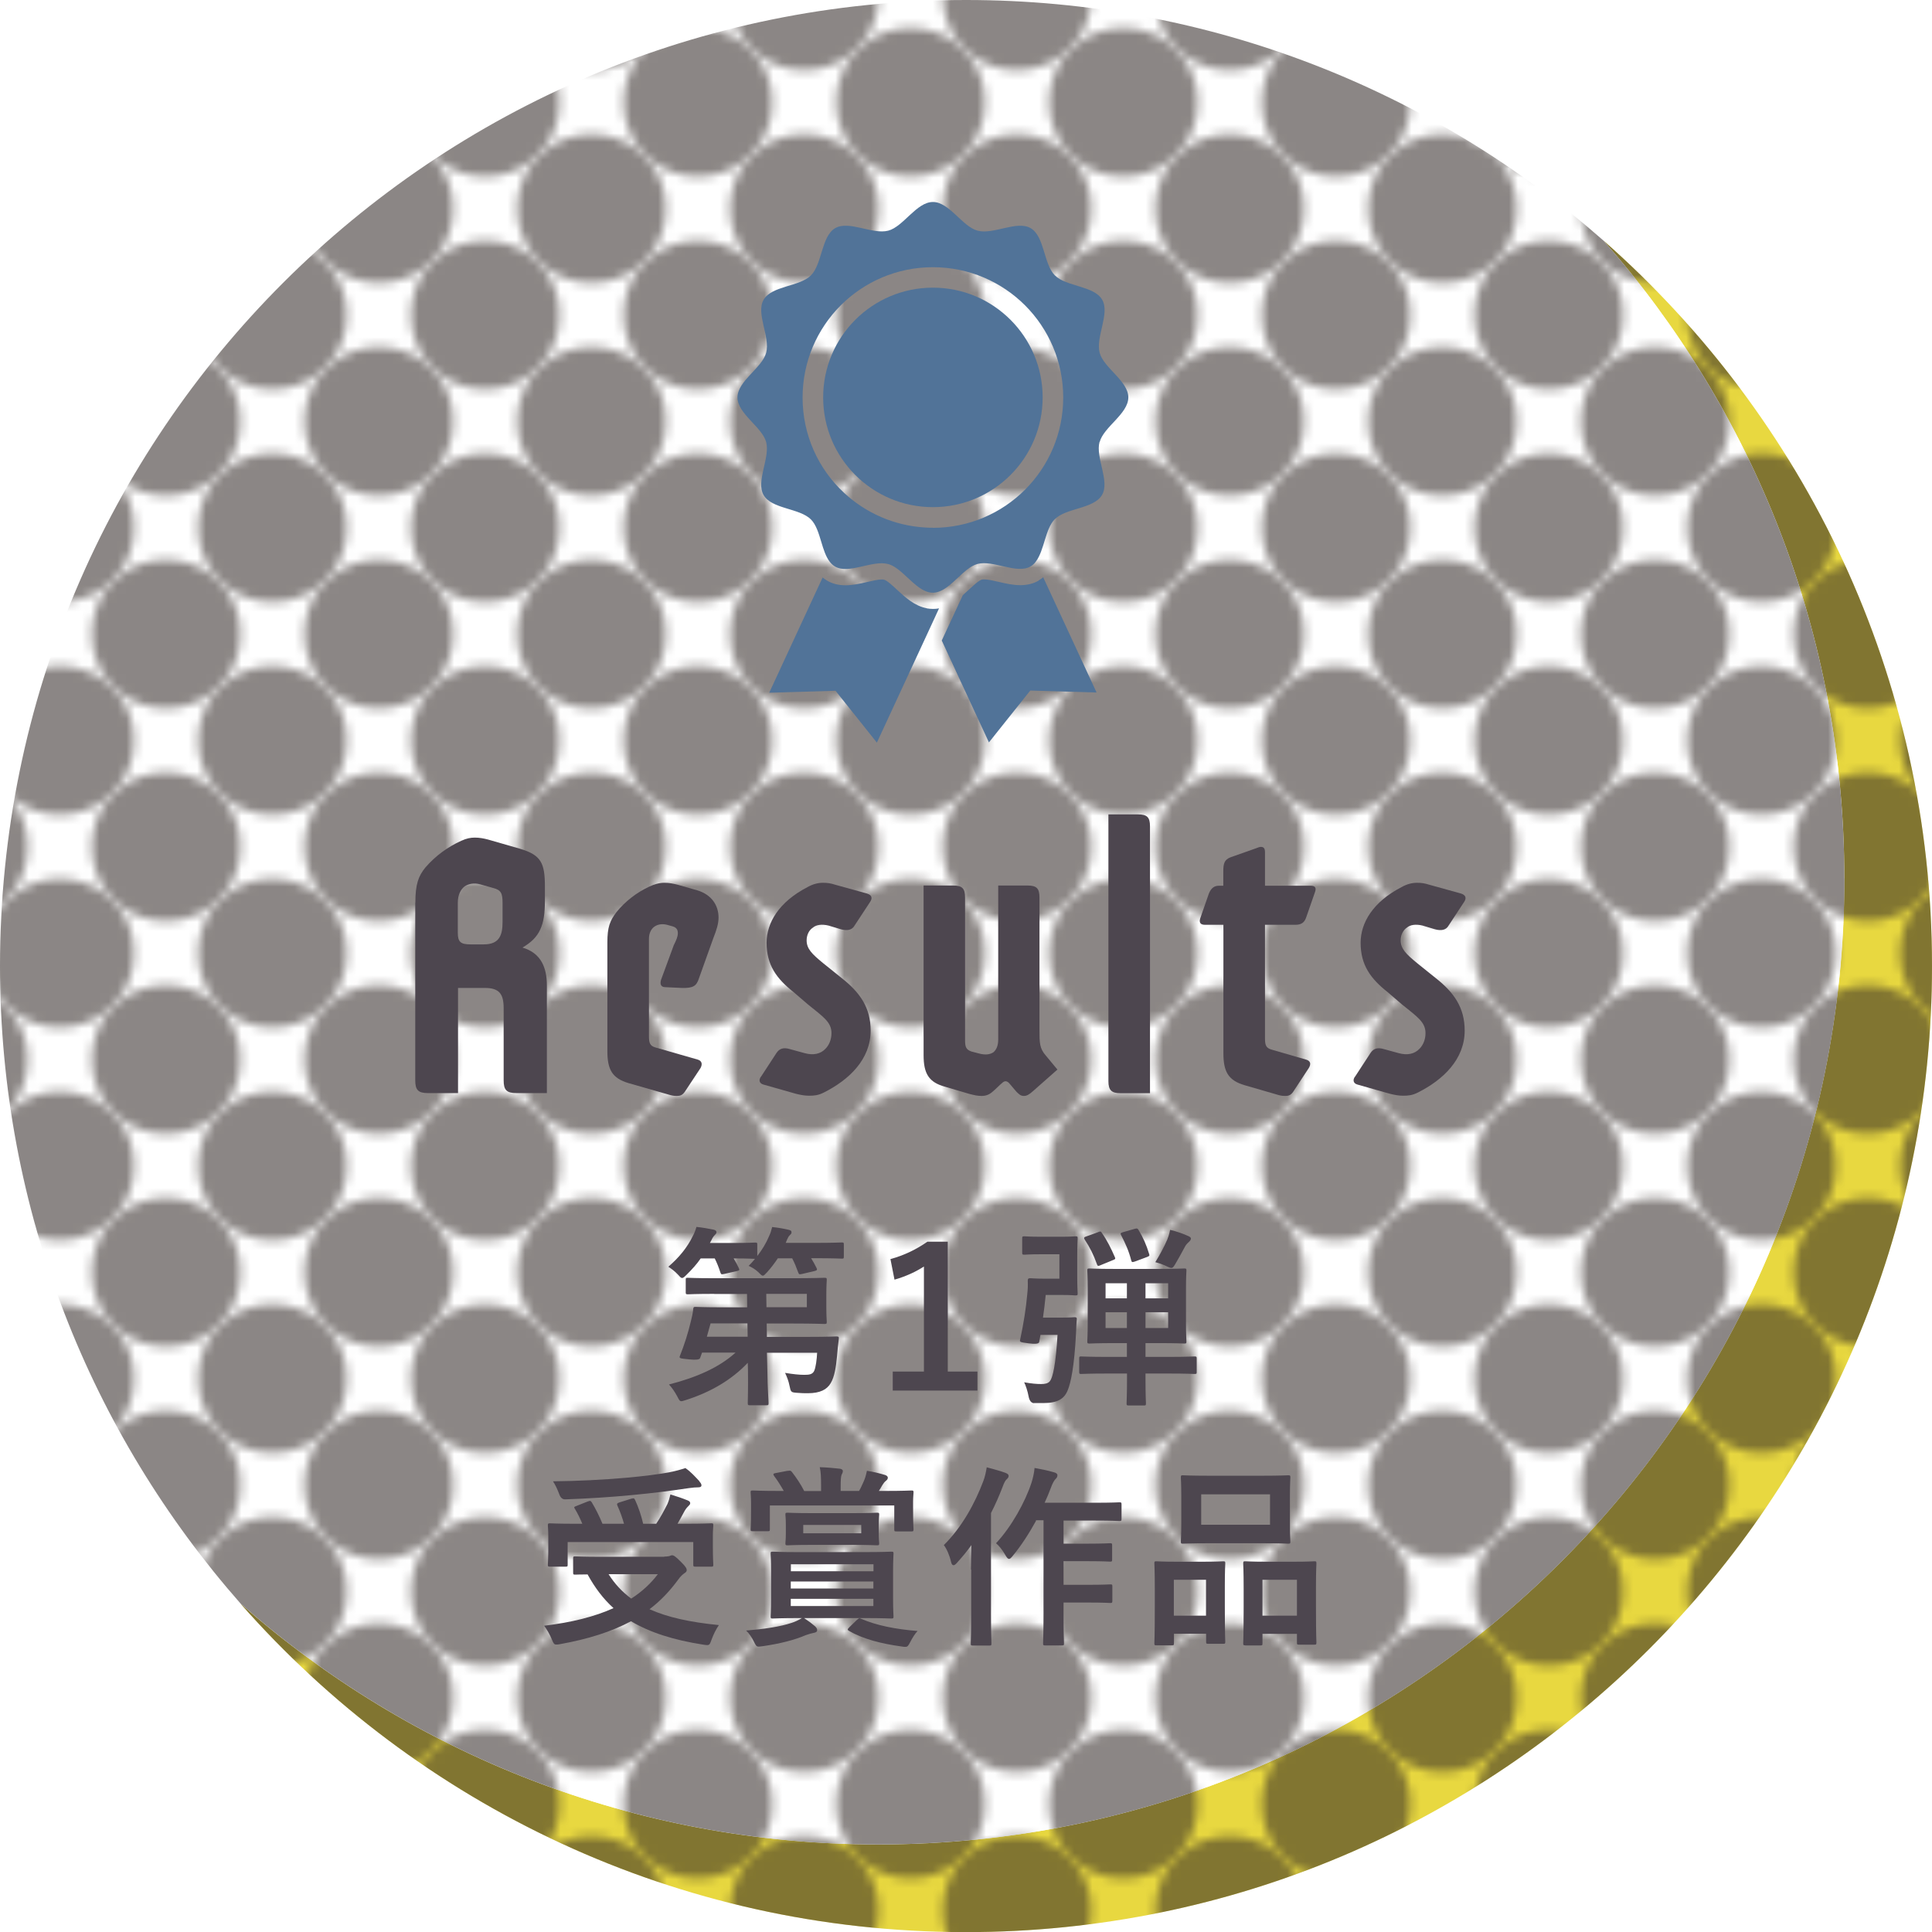
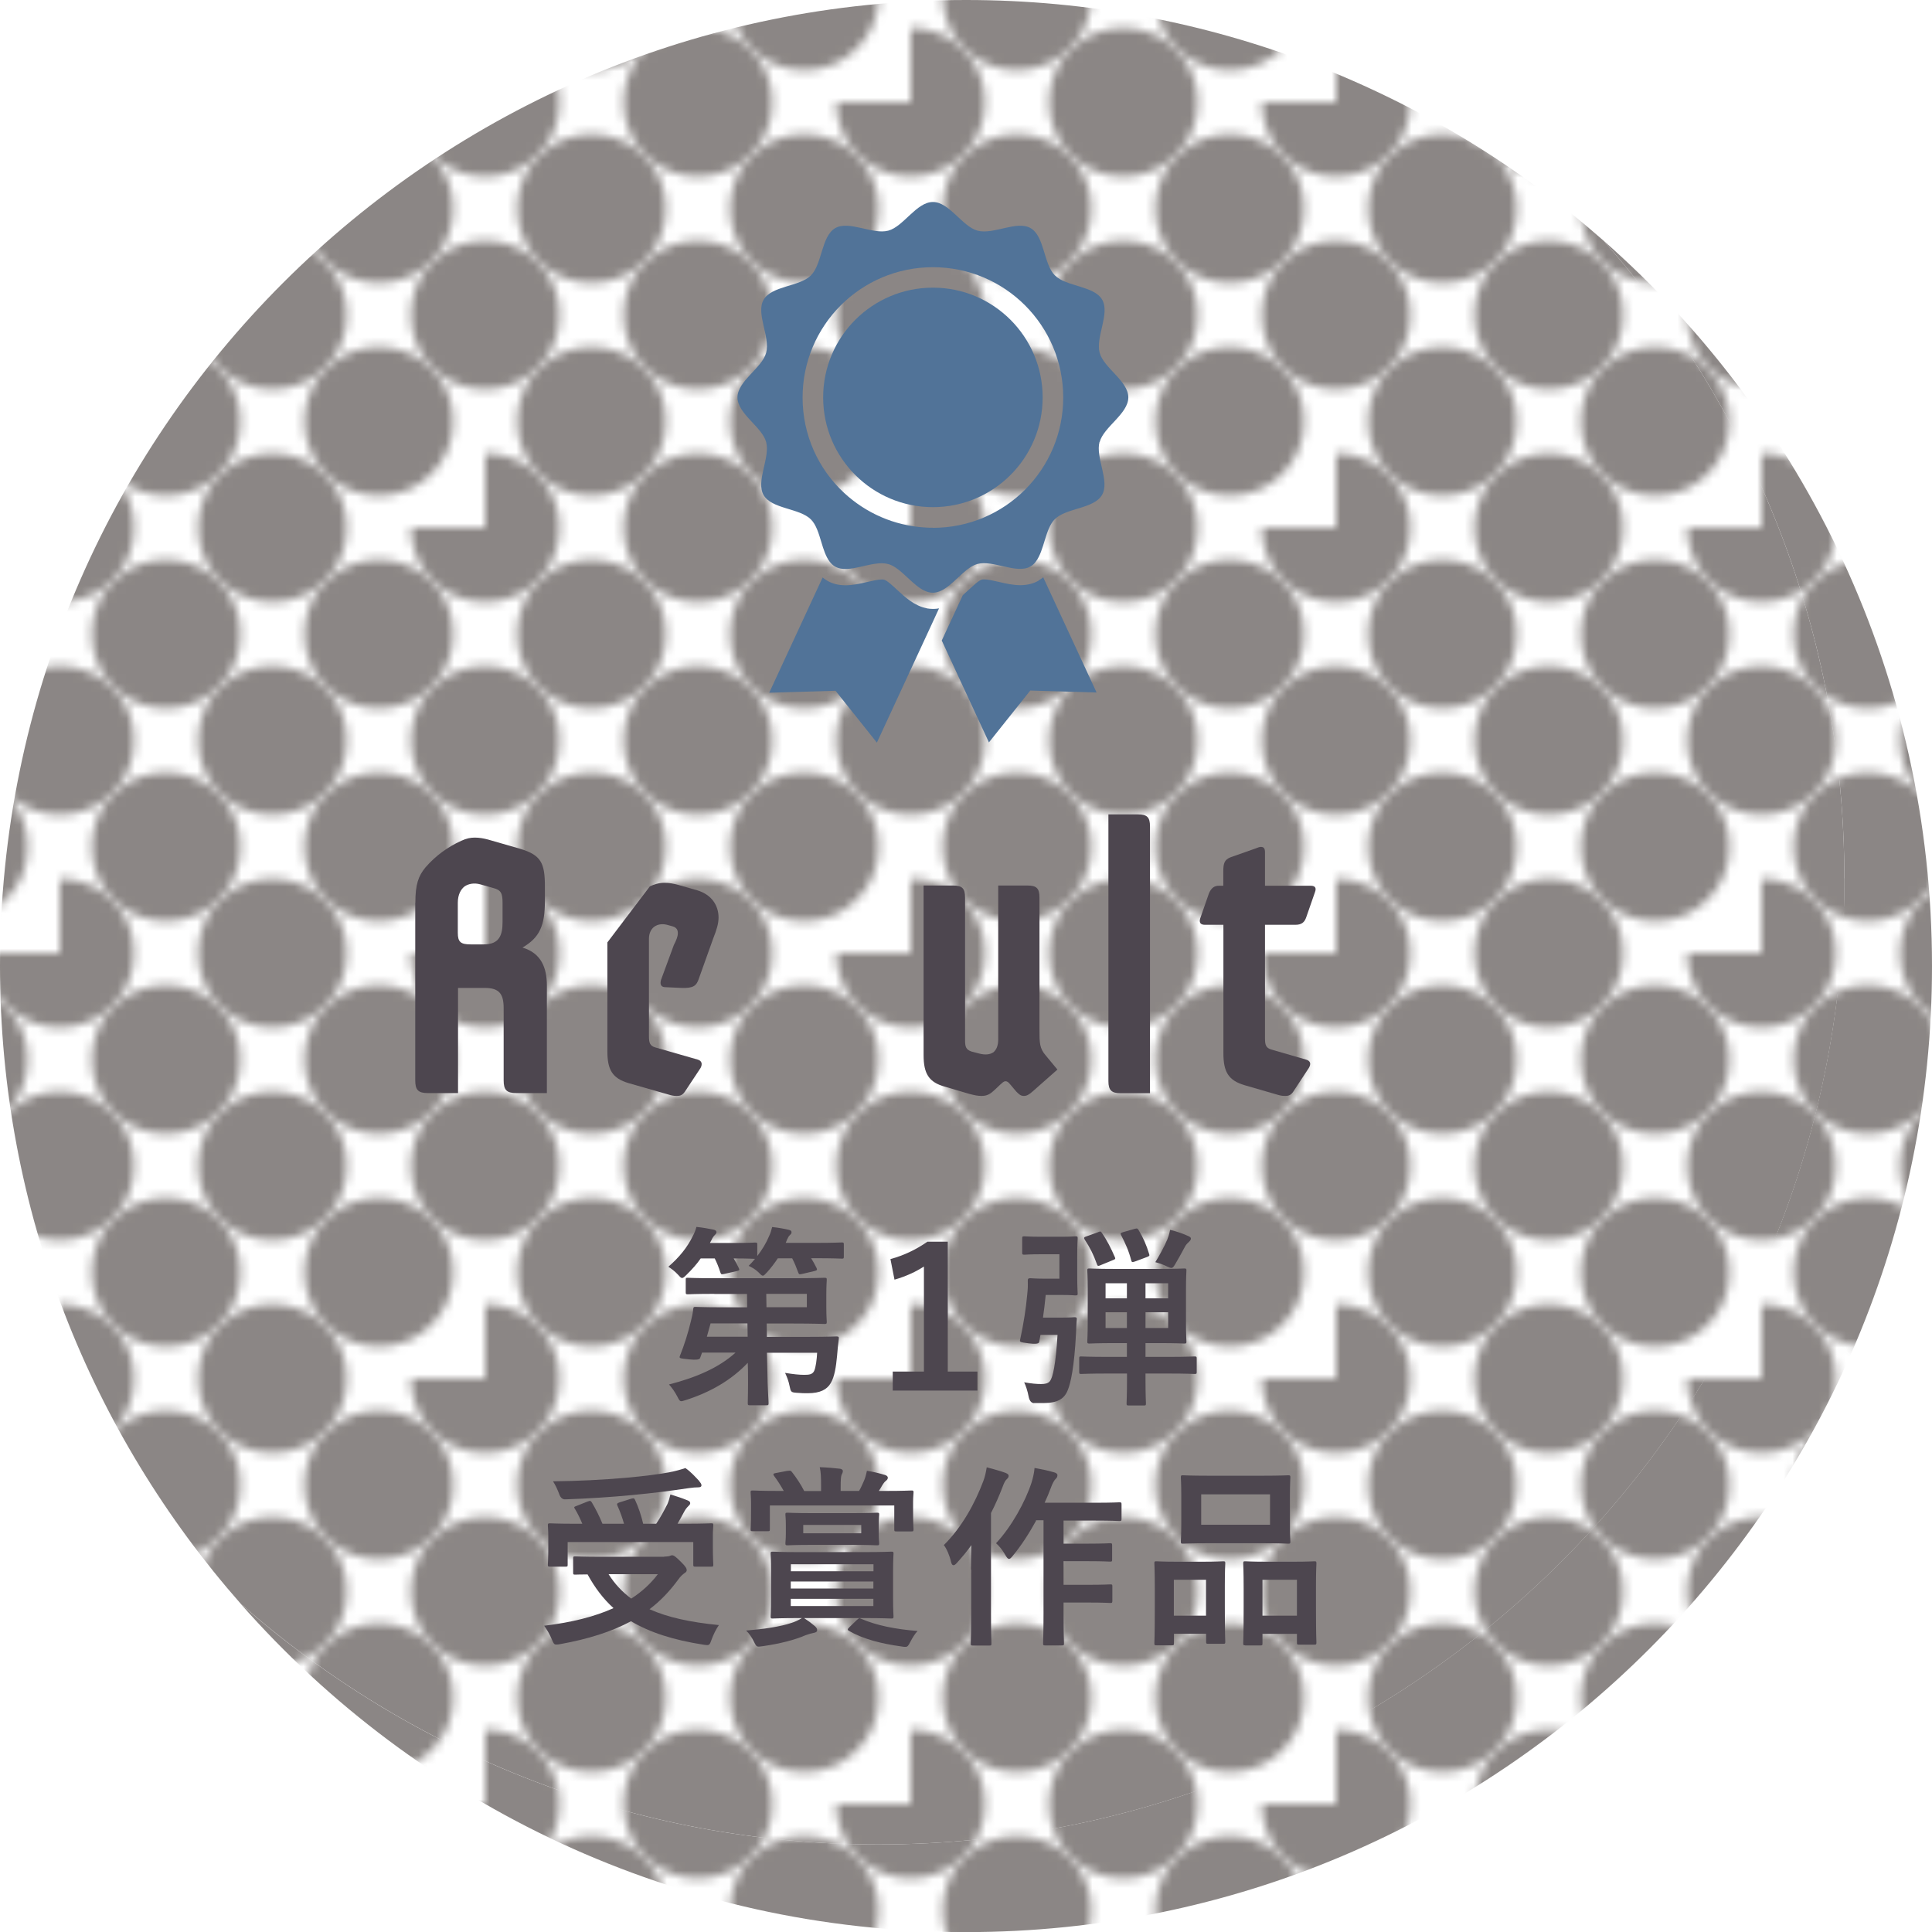
<svg xmlns="http://www.w3.org/2000/svg" viewBox="0 0 176.57 176.57">
  <defs>
    <style>
      .cls-1 {
        fill: none;
      }

      .cls-2 {
        fill: #517398;
      }

      .cls-3 {
        fill: #e8d840;
        mix-blend-mode: multiply;
      }

      .cls-4 {
        mix-blend-mode: color-dodge;
        opacity: .56;
      }

      .cls-5 {
        isolation: isolate;
      }

      .cls-6 {
        fill: #fff;
      }

      .cls-7 {
        fill: url(#_6_dpi_70_);
      }

      .cls-8 {
        fill: #312825;
      }

      .cls-9 {
        fill: #4d464f;
      }
    </style>
    <pattern id="_6_dpi_70_" data-name="6 dpi 70%" x="0" y="0" width="48" height="48" patternTransform="translate(-4699.04 -1390.34) scale(.81)" patternUnits="userSpaceOnUse" viewBox="0 0 48 48">
      <g>
        <rect class="cls-1" y="0" width="48" height="48" />
        <g>
          <circle class="cls-8" cx="24" cy="48" r="8.4" />
-           <circle class="cls-8" cx="48" cy="48" r="8.4" />
          <circle class="cls-8" cx="24" cy="24" r="8.4" />
          <circle class="cls-8" cx="48" cy="24" r="8.4" />
          <circle class="cls-8" cx="36" cy="36" r="8.4" />
          <circle class="cls-8" cx="12" cy="36" r="8.4" />
          <circle class="cls-8" cx="36" cy="12" r="8.4" />
          <circle class="cls-8" cx="12" cy="12" r="8.4" />
        </g>
        <g>
          <circle class="cls-8" cy="48" r="8.4" />
          <circle class="cls-8" cy="24" r="8.4" />
        </g>
        <g>
          <circle class="cls-8" cx="24" r="8.4" />
          <circle class="cls-8" cx="48" r="8.4" />
        </g>
        <circle class="cls-8" r="8.4" />
      </g>
    </pattern>
  </defs>
  <g class="cls-5">
    <g id="_レイヤー_2" data-name="レイヤー 2">
      <g id="_説明" data-name="説明">
        <g>
          <g>
-             <path class="cls-3" d="M146.56,22c13.68,15.55,22,35.94,22,58.28,0,48.76-39.53,88.29-88.29,88.29-22.34,0-42.73-8.32-58.28-22,16.18,18.39,39.87,30.01,66.29,30.01,48.76,0,88.29-39.53,88.29-88.29,0-26.42-11.62-50.11-30.01-66.29Z" />
            <path class="cls-6" d="M168.56,80.28c0-22.34-8.32-42.73-22-58.28C131.01,8.32,110.63,0,88.29,0,39.53,0,0,39.53,0,88.29c0,22.34,8.32,42.73,22,58.28,15.55,13.68,35.94,22,58.28,22,48.76,0,88.29-39.53,88.29-88.29Z" />
          </g>
          <g class="cls-4">
            <path class="cls-7" d="M146.56,22c13.68,15.55,22,35.94,22,58.28,0,48.76-39.53,88.29-88.29,88.29-22.34,0-42.73-8.32-58.28-22,16.18,18.39,39.87,30.01,66.29,30.01,48.76,0,88.29-39.53,88.29-88.29,0-26.42-11.62-50.11-30.01-66.29Z" />
            <path class="cls-7" d="M168.56,80.28c0-22.34-8.32-42.73-22-58.28C131.01,8.32,110.63,0,88.29,0,39.53,0,0,39.53,0,88.29c0,22.34,8.32,42.73,22,58.28,15.55,13.68,35.94,22,58.28,22,48.76,0,88.29-39.53,88.29-88.29Z" />
          </g>
        </g>
        <g>
          <path class="cls-9" d="M37.96,82.51c0-1.72.29-2.45.91-3.22.95-1.1,2.08-1.9,3.29-2.45.48-.22.84-.29,1.24-.29s.8.07,1.21.18l2.92.84c1.94.58,2.27,1.32,2.27,3.47v1.28c0,2.27-.47,3.36-2.05,4.28,1.72.51,2.23,1.86,2.23,3.47v9.83h-2.78c-.91,0-1.17-.29-1.17-1.17v-6.58c0-1.28-.37-1.86-1.72-1.86h-2.45v9.61h-2.74c-.91,0-1.17-.29-1.17-1.17v-16.23ZM43,86.31h1.21c1.43,0,1.72-.84,1.72-2.05v-1.75c0-.88-.15-1.17-.84-1.35l-1.17-.33c-.62-.18-1.13-.04-1.46.18-.33.26-.62.73-.62,1.5v2.74c0,.84.26,1.06,1.17,1.06Z" />
-           <path class="cls-9" d="M59.39,81.01c.37-.18.84-.33,1.31-.33s.8.07,1.24.18l1.79.51c1.32.4,1.94,1.39,1.94,2.49,0,.55-.18,1.13-.47,1.86l-1.32,3.69c-.22.69-.51.91-1.57.88l-1.5-.07c-.4,0-.51-.26-.4-.66l1.17-3.18c.22-.44.37-.77.37-1.1,0-.29-.11-.51-.48-.62l-.4-.11c-.48-.15-.95-.11-1.32.18-.26.22-.44.58-.44,1.06v8.88c0,.62.07.91.59,1.06l3.84,1.1c.4.11.48.4.29.77l-1.43,2.16c-.22.33-.44.4-.73.4-.15,0-.29,0-.58-.07l-3.84-1.1c-1.5-.44-1.94-1.24-1.94-2.92v-9.94c0-1.39.22-1.97.84-2.78.77-.95,1.83-1.79,3.03-2.34Z" />
-           <path class="cls-9" d="M69.55,98.4l1.43-2.19c.26-.37.62-.51,1.21-.33l1.35.37c.8.22,1.46.07,1.9-.4.33-.33.55-.84.55-1.43,0-1.02-.77-1.5-2.16-2.63l-1.28-1.1c-1.57-1.24-2.49-2.48-2.49-4.53,0-1.83,1.13-3.73,3.73-5.08.51-.29.99-.4,1.42-.4.4,0,.7.04,1.13.18l2.89.8c.48.15.51.44.29.77l-1.42,2.16c-.22.4-.66.51-1.28.33l-1.1-.33c-.62-.15-1.13-.07-1.42.18-.4.26-.58.73-.58,1.17,0,.77.48,1.24,1.5,2.08l1.68,1.35c1.72,1.35,2.67,2.74,2.67,4.82,0,2.63-1.97,4.5-4.28,5.66-.51.26-.88.29-1.35.29-.4,0-.77-.07-1.21-.18l-2.96-.84c-.4-.11-.44-.44-.22-.73Z" />
+           <path class="cls-9" d="M59.39,81.01c.37-.18.84-.33,1.31-.33s.8.07,1.24.18l1.79.51c1.32.4,1.94,1.39,1.94,2.49,0,.55-.18,1.13-.47,1.86l-1.32,3.69c-.22.69-.51.91-1.57.88l-1.5-.07c-.4,0-.51-.26-.4-.66l1.17-3.18c.22-.44.37-.77.37-1.1,0-.29-.11-.51-.48-.62l-.4-.11c-.48-.15-.95-.11-1.32.18-.26.22-.44.58-.44,1.06v8.88c0,.62.07.91.59,1.06l3.84,1.1c.4.11.48.4.29.77l-1.43,2.16c-.22.33-.44.4-.73.4-.15,0-.29,0-.58-.07l-3.84-1.1c-1.5-.44-1.94-1.24-1.94-2.92v-9.94Z" />
          <path class="cls-9" d="M84.4,80.93h2.7c.84,0,1.1.26,1.1,1.1v13.01c0,.62.07.88.58,1.06l.69.18c.55.15.99.11,1.32-.11.26-.22.44-.58.44-1.17v-14.07h2.67c.84,0,1.1.26,1.1,1.1v12.06c0,1.21,0,1.72.58,2.38l1.06,1.28-2.23,1.97c-.37.33-.58.44-.84.44-.29,0-.44-.15-.69-.4l-.62-.73c-.22-.26-.44-.29-.69-.04-.07.04-.77.73-.84.77-.29.26-.59.4-1.02.4-.37,0-.66-.07-1.1-.18l-2.23-.66c-1.5-.4-1.97-1.21-1.97-2.89v-15.5Z" />
          <path class="cls-9" d="M101.29,74.43h2.71c.84,0,1.1.26,1.1,1.1v24.38h-2.7c-.8,0-1.1-.26-1.1-1.1v-24.38Z" />
          <path class="cls-9" d="M111.81,84.52h-1.68c-.44,0-.55-.22-.44-.58l.8-2.3c.22-.51.51-.69.91-.69h.4v-1.32c0-.73.11-1.06.66-1.28l2.27-.8c.26-.11.4-.15.51-.15.26,0,.37.15.37.48v3.07h4.17c.4,0,.55.18.4.58l-.8,2.3c-.15.44-.4.69-.99.69h-2.78v10.34c0,.62.07.91.58,1.06l3.14.91c.44.11.51.4.29.77l-1.42,2.16c-.22.33-.44.4-.73.4-.15,0-.29,0-.58-.07l-3.14-.91c-1.5-.44-1.94-1.24-1.94-2.92v-11.73Z" />
-           <path class="cls-9" d="M123.84,98.4l1.43-2.19c.26-.37.62-.51,1.21-.33l1.35.37c.8.22,1.46.07,1.9-.4.33-.33.55-.84.55-1.43,0-1.02-.77-1.5-2.16-2.63l-1.28-1.1c-1.57-1.24-2.49-2.48-2.49-4.53,0-1.83,1.13-3.73,3.73-5.08.51-.29.99-.4,1.42-.4.4,0,.69.04,1.13.18l2.89.8c.47.15.51.44.29.77l-1.42,2.16c-.22.4-.66.51-1.28.33l-1.1-.33c-.62-.15-1.13-.07-1.42.18-.4.26-.58.73-.58,1.17,0,.77.48,1.24,1.5,2.08l1.68,1.35c1.72,1.35,2.67,2.74,2.67,4.82,0,2.63-1.97,4.5-4.28,5.66-.51.26-.88.29-1.35.29-.4,0-.77-.07-1.21-.18l-2.96-.84c-.4-.11-.44-.44-.22-.73Z" />
        </g>
        <g>
          <path class="cls-9" d="M71.08,115.01c-.28.42-.6.85-.99,1.28-.18.19-.28.3-.37.3-.11,0-.2-.11-.41-.32-.28-.27-.62-.46-.89-.58.21-.21.41-.42.58-.64-.11,0-.57-.04-1.95-.04.18.3.34.6.48.9.07.16.05.19-.16.25l-1.19.27c-.25.05-.28.05-.35-.16-.14-.43-.3-.85-.51-1.26h-1.28c-.35.51-.78.99-1.31,1.51-.19.19-.3.28-.39.28-.11,0-.2-.11-.39-.32-.3-.32-.62-.55-.87-.71.99-.85,1.74-1.77,2.25-2.83.14-.25.23-.5.32-.81.5.05,1.15.16,1.56.25.18.04.27.11.27.23,0,.11-.07.18-.14.25-.09.09-.2.21-.3.44l-.16.3h2.05c1.49,0,1.97-.04,2.07-.04.2,0,.21.02.21.19v1.04c.44-.57.8-1.15,1.08-1.82.12-.25.2-.5.28-.83.51.05,1.12.16,1.49.25.2.05.28.09.28.23,0,.12-.05.16-.14.25-.12.11-.16.19-.27.42l-.12.3h2.6c1.79,0,2.43-.04,2.53-.04.16,0,.18.02.18.19v1.1c0,.18-.02.19-.18.19-.11,0-.74-.04-2.53-.04h-.28c.18.28.34.58.5.9.07.16.05.21-.18.27l-1.15.27c-.25.05-.28.05-.35-.14-.16-.44-.34-.89-.55-1.29h-1.33ZM65.28,118.25c-1.72,0-2.3.04-2.41.04-.18,0-.2-.02-.2-.19v-1.13c0-.18.02-.19.2-.19.11,0,.69.04,2.41.04h7.25c1.83,0,2.73-.04,2.82-.04.19,0,.21.02.21.19,0,.11-.04.48-.04,1.33v1.15c0,.87.04,1.24.04,1.35,0,.18-.02.2-.21.2-.09,0-.99-.04-2.82-.04h-2.46l.02,1.22h3.88c1.75,0,2.37-.04,2.48-.04.18,0,.23.04.21.21-.07.51-.11,1.03-.16,1.58-.09.97-.23,1.91-.58,2.48-.34.58-.96.92-2.09.92-.3,0-.6,0-1.03-.04-.5-.04-.53-.07-.64-.62-.09-.46-.23-.81-.41-1.2.73.12,1.29.18,1.75.18s.74-.04.9-.34c.16-.32.25-1.1.28-1.68h-4.59l.04,1.63c.02,1.72.11,2.66.11,2.96,0,.19-.02.21-.21.21h-1.49c-.18,0-.2-.02-.2-.21,0-.34.04-1.2.02-2.94l-.02-.73c-1.5,1.58-3.4,2.68-5.65,3.4-.19.05-.32.11-.42.11-.14,0-.21-.11-.37-.43-.23-.44-.51-.83-.76-1.1,2.5-.64,4.57-1.54,6.08-2.91h-3.06l-.18.5q-.07.21-.96.12c-.85-.09-.97-.09-.89-.3.42-1.05.76-2.13,1.01-3.19.09-.35.18-.73.21-1.08.02-.19.04-.23.21-.23.11,0,.71.04,2.41.04h2.32l-.02-1.22h-2.99ZM68.33,122.17l-.02-1.22h-3.37l-.34,1.22h3.72ZM70.03,118.25l.02,1.22h3.69v-1.22h-3.7Z" />
          <path class="cls-9" d="M86.62,125.35h2.71v1.74h-7.74v-1.74h2.85v-9.6c-.71.46-1.63.9-2.69,1.2l-.37-1.88c1.26-.34,2.39-.9,3.38-1.59h1.86v11.87Z" />
          <path class="cls-9" d="M94.49,128.24q-.37-.04-.48-.6c-.09-.5-.27-1.03-.41-1.31.69.12,1.12.16,1.56.16.32,0,.62-.04.8-.27.25-.32.53-1.47.69-4.22h-1.56l-.12.66q-.05.23-.97.11c-.82-.11-.82-.12-.76-.37.32-1.49.53-2.85.64-4.09.05-.44.07-.81.05-1.26,0-.18.05-.23.23-.23.11,0,.51.04,1.17.04h1.49v-2.23h-1.67c-1.1,0-1.42.04-1.52.04-.19,0-.21-.02-.21-.19v-1.28c0-.19.02-.21.21-.21.11,0,.43.04,1.52.04h1.91c.81,0,1.12-.04,1.22-.04.19,0,.21.02.21.21,0,.11-.04.57-.04,1.59v1.82c0,1.03.04,1.49.04,1.59,0,.18-.02.19-.21.19-.11,0-.41-.04-1.22-.04h-1.49c-.07.74-.16,1.44-.25,2.07h1.75c.81,0,1.03-.04,1.13-.04.18,0,.23.05.21.23-.04.35-.05.85-.07,1.24-.16,3.08-.48,4.54-.76,5.21-.32.8-.94,1.17-2.25,1.17h-.85ZM101.24,125.53c-1.72,0-2.32.04-2.43.04-.16,0-.18-.02-.18-.19v-1.22c0-.18.02-.19.18-.19.11,0,.71.04,2.43.04h1.75v-1.26h-1.12c-1.61,0-2.18.04-2.3.04-.18,0-.2-.02-.2-.19,0-.12.04-.62.04-1.74v-3.03c0-1.12-.04-1.61-.04-1.72,0-.16.02-.18.2-.18.12,0,.69.04,2.3.04h4.06c1.61,0,2.18-.04,2.3-.04.18,0,.2.02.2.18,0,.11-.04.6-.04,1.72v3.03c0,1.12.04,1.63.04,1.74,0,.18-.02.19-.2.19-.12,0-.69-.04-2.3-.04h-1.24v1.26h2.07c1.72,0,2.32-.04,2.41-.04.18,0,.2.02.2.19v1.22c0,.18-.02.19-.2.19-.09,0-.69-.04-2.41-.04h-2.07v.5c0,1.45.04,2.14.04,2.23,0,.18-.02.19-.21.19h-1.35c-.19,0-.21-.02-.21-.19,0-.11.04-.78.04-2.23v-.5h-1.75ZM100.37,112.6c.2-.07.23-.09.34.09.48.69.83,1.4,1.17,2.18.09.18.05.21-.18.3l-1.12.46c-.23.11-.28.07-.34-.12-.3-.85-.64-1.51-1.1-2.21-.11-.18-.07-.23.14-.3l1.08-.39ZM102.99,118.66v-1.38h-1.95v1.38h1.95ZM102.99,121.37v-1.44h-1.95v1.44h1.95ZM103.74,112.3c.18-.05.23-.04.32.12.41.67.73,1.4.96,2.18.05.16.04.19-.19.28l-1.1.41c-.27.09-.3.07-.35-.12-.21-.83-.53-1.54-.92-2.29-.09-.18-.05-.19.18-.27l1.12-.32ZM104.69,117.28v1.38h2.07v-1.38h-2.07ZM106.76,119.93h-2.07v1.44h2.07v-1.44ZM106.66,113.34c.09-.23.2-.51.28-.94.58.14,1.17.34,1.67.57.14.07.23.12.23.23,0,.12-.09.21-.2.32-.14.12-.28.28-.35.43-.3.57-.67,1.22-.9,1.61-.14.23-.21.32-.34.32-.09,0-.2-.05-.36-.12-.34-.18-.78-.32-1.1-.41.42-.69.83-1.45,1.06-2Z" />
          <path class="cls-9" d="M60.71,142.26c.27,0,.42-.04.48-.05.09-.04.16-.07.23-.07.16,0,.32.11.83.62.44.43.51.6.51.74,0,.12-.07.19-.21.28-.12.09-.34.25-.58.6-.78,1.06-1.63,1.95-2.61,2.69,1.65.74,3.7,1.19,6.34,1.45-.27.39-.5.87-.67,1.33-.14.39-.18.5-.41.5-.07,0-.19-.02-.34-.04-2.76-.43-4.89-1.12-6.61-2.14-1.81.97-3.93,1.63-6.47,2.09-.18.04-.27.04-.37.04-.19,0-.25-.11-.39-.46-.2-.48-.48-.96-.71-1.26,2.52-.3,4.62-.83,6.34-1.61-.94-.85-1.7-1.86-2.37-3.08-.66,0-1.06.02-1.13.02-.18,0-.19-.02-.19-.19v-1.29c0-.18.02-.19.19-.19.11,0,.69.04,2.41.04h5.72ZM53.73,137.22c.21-.09.28-.05.37.11.34.57.69,1.26.96,1.93h1.97c-.16-.57-.37-1.15-.6-1.65-.07-.16-.04-.23.18-.3l1.08-.34c.2-.05.27-.07.35.11.3.64.58,1.47.74,2.18h1.19c.42-.62.74-1.24,1.03-1.81.12-.28.19-.51.27-.87.6.18,1.1.35,1.54.53.18.07.27.14.27.27,0,.11-.09.19-.2.3-.14.14-.25.28-.39.55-.18.34-.36.67-.57,1.03h.76c1.63,0,2.21-.04,2.32-.04.18,0,.19.02.19.2,0,.11-.04.41-.04.89v1.03c0,1.13.04,1.54.04,1.65,0,.18-.02.19-.19.19h-1.44c-.18,0-.2-.02-.2-.19v-2.06h-11.48v2.06c0,.18-.02.19-.2.19h-1.42c-.18,0-.19-.02-.19-.19,0-.11.04-.51.04-1.67v-.89c0-.6-.04-.89-.04-1.01,0-.18.02-.2.19-.2.11,0,.69.04,2.32.04h.64c-.2-.48-.44-.97-.67-1.35-.11-.16-.11-.19.14-.28l1.03-.41ZM63.91,135.38c.12.14.2.25.2.37,0,.11-.09.18-.28.18-.23,0-.51.02-.85.07-1.74.25-3.1.44-5.24.64-1.88.18-4.02.32-6.08.39q-.39.02-.57-.53c-.16-.41-.34-.81-.55-1.12,2.25-.02,4.57-.14,6.64-.32,1.77-.16,2.98-.32,3.97-.5.62-.12,1.06-.25,1.49-.39.51.35.9.8,1.28,1.2ZM55.62,143.87c.57.9,1.26,1.63,2.07,2.23.99-.64,1.79-1.38,2.43-2.23h-4.5Z" />
          <path class="cls-9" d="M73.5,147.89c.41.27.66.46.99.74.19.18.19.28.19.39,0,.09-.11.18-.3.21-.21.04-.39.09-.74.21-1.01.44-2.36.78-3.93,1.01-.16.02-.3.04-.37.04-.21,0-.27-.11-.44-.46-.18-.37-.44-.76-.71-1.01,1.65-.14,3.13-.35,4.18-.71.23-.07.64-.25.92-.43h-.23c-1.7,0-2.32.04-2.43.04-.18,0-.2-.02-.2-.2,0-.11.04-.57.04-1.61v-2.5c0-1.04-.04-1.51-.04-1.61,0-.18.02-.19.2-.19.11,0,.73.04,2.34.04h6.04c1.72,0,2.34-.04,2.44-.04.2,0,.21.02.21.19,0,.11-.04.57-.04,1.61v2.5c0,1.04.04,1.51.04,1.61,0,.18-.02.2-.21.2-.11,0-.73-.04-2.44-.04h-5.51ZM71.98,134.43c.23-.04.28-.04.39.09.39.5.83,1.15,1.13,1.75h1.54v-.48c0-.81-.02-1.24-.12-1.7.66.02,1.22.07,1.84.14.16.02.27.11.27.19,0,.14-.04.23-.11.35-.07.18-.09.48-.09,1.15v.34h1.68c.18-.28.28-.57.44-.9.11-.25.19-.51.28-.94.58.09,1.17.23,1.68.39.14.05.23.14.23.23,0,.14-.07.21-.18.3-.14.11-.23.25-.32.39-.11.19-.21.37-.32.53h.62c1.65,0,2.23-.04,2.36-.04.18,0,.19.02.19.19,0,.11-.04.41-.04.83v.69c0,1.49.04,1.74.04,1.82,0,.19-.02.21-.19.21h-1.38c-.18,0-.19-.02-.19-.21v-2.16h-11.37v2.16c0,.18-.02.19-.19.19h-1.36c-.2,0-.21-.02-.21-.19,0-.11.04-.35.04-1.82v-.55c0-.57-.04-.85-.04-.97,0-.18.02-.19.21-.19.11,0,.71.04,2.34.04h.48c-.25-.44-.57-.96-.87-1.35-.12-.16-.11-.25.12-.28l1.1-.21ZM77.91,138.29c1.58,0,2.13-.04,2.23-.04.2,0,.21.02.21.19,0,.11-.04.3-.04.92v.74c0,.62.04.81.04.92,0,.19-.02.21-.21.21-.11,0-.66-.04-2.23-.04h-3.7c-1.56,0-2.11.04-2.23.04-.18,0-.2-.02-.2-.21,0-.11.04-.3.04-.92v-.74c0-.62-.04-.8-.04-.92,0-.18.02-.19.2-.19.12,0,.67.04,2.23.04h3.7ZM72.28,143.6h7.55v-.64h-7.55v.64ZM79.82,145.18v-.64h-7.55v.64h7.55ZM79.82,146.12h-7.55v.66h7.55v-.66ZM73.41,140.13h5.3v-.76h-5.3v.76ZM78.32,148.05c.18-.18.23-.18.37-.11,1.43.62,3.17.96,5.17,1.12-.23.23-.48.64-.67,1.01-.18.35-.25.44-.44.44-.09,0-.18,0-.39-.04-1.81-.25-3.47-.67-4.77-1.42-.16-.09-.14-.16.04-.34l.69-.67Z" />
          <path class="cls-9" d="M88.74,143.44c0-.66.02-1.45.04-2.23-.41.58-.87,1.12-1.33,1.63-.12.14-.23.21-.3.21-.11,0-.18-.09-.23-.3-.14-.62-.41-1.22-.66-1.54,1.68-1.67,2.85-3.84,3.6-5.83.16-.41.25-.85.32-1.28.64.18,1.22.32,1.72.51.21.09.28.16.28.27,0,.12-.04.19-.18.32-.12.11-.21.25-.39.74-.3.78-.65,1.58-1.04,2.34v9.23c0,1.74.04,2.6.04,2.69,0,.18-.02.19-.19.19h-1.51c-.18,0-.19-.02-.19-.19,0-.11.04-.96.04-2.69v-4.07ZM94.69,138.98c-.62,1.13-1.35,2.27-2.13,3.21-.16.2-.25.28-.34.28-.11,0-.2-.11-.34-.35-.27-.48-.58-.85-.85-1.08,1.42-1.51,2.68-3.81,3.24-5.53.14-.44.25-.94.28-1.35.66.12,1.21.23,1.75.39.21.05.34.14.34.27s-.04.23-.16.34c-.12.11-.3.41-.46.87-.16.42-.34.87-.55,1.31h4.62c1.58,0,2.11-.04,2.2-.04.19,0,.21.02.21.21v1.29c0,.19-.02.21-.21.21-.09,0-.62-.04-2.2-.04h-2.89v2.11h2.27c1.4,0,1.86-.04,1.97-.04.18,0,.2.02.2.2v1.29c0,.18-.02.19-.2.19-.11,0-.57-.04-1.97-.04h-2.27v2.16h2.27c1.42,0,1.9-.04,2-.04.18,0,.19.02.19.18v1.31c0,.19-.02.21-.19.21-.11,0-.58-.04-2-.04h-2.27v.97c0,1.77.04,2.68.04,2.76,0,.18-.02.19-.2.19h-1.51c-.18,0-.2-.02-.2-.19,0-.11.04-.99.04-2.76v-8.49h-.71Z" />
          <path class="cls-9" d="M105.69,150.37c-.18,0-.19-.02-.19-.21,0-.11.04-.6.04-3.31v-1.65c0-1.7-.04-2.2-.04-2.32,0-.18.02-.19.19-.19.12,0,.57.04,1.88.04h2.32c1.33,0,1.77-.04,1.9-.04.18,0,.19.02.19.19,0,.11-.04.62-.04,2.02v1.86c0,2.66.04,3.17.04,3.28,0,.18-.02.19-.19.19h-1.38c-.16,0-.18-.02-.18-.19v-.73h-2.94v.85c0,.19-.02.21-.2.21h-1.4ZM107.28,147.66h2.94v-3.28h-2.94v3.28ZM115.36,134.87c1.68,0,2.25-.04,2.37-.04.18,0,.2.02.2.19,0,.12-.04.58-.04,1.65v2.57c0,1.06.04,1.52.04,1.63,0,.19-.02.21-.2.21-.12,0-.69-.04-2.37-.04h-4.89c-1.67,0-2.25.04-2.36.04-.18,0-.19-.02-.19-.21,0-.11.04-.57.04-1.63v-2.57c0-1.06-.04-1.52-.04-1.65,0-.18.02-.19.19-.19.11,0,.69.04,2.36.04h4.89ZM109.78,139.35h6.29v-2.78h-6.29v2.78ZM113.8,150.37c-.16,0-.18-.02-.18-.19,0-.12.04-.62.04-3.33v-1.65c0-1.68-.04-2.2-.04-2.3,0-.19.02-.21.18-.21.12,0,.58.04,1.95.04h2.44c1.36,0,1.83-.04,1.93-.04.18,0,.19.02.19.21,0,.11-.04.62-.04,2.04v1.9c0,2.66.04,3.15.04,3.26,0,.19-.02.21-.19.21h-1.4c-.18,0-.19-.02-.19-.21v-.78h-3.15v.87c0,.18-.02.19-.2.19h-1.38ZM115.38,147.66h3.15v-3.28h-3.15v3.28Z" />
        </g>
        <g>
          <path class="cls-2" d="M84.7,55.59c-1.13-.21-2-1.03-2.73-1.7-.38-.36-.9-.84-1.17-.91-.04-.01-.1-.02-.21-.02-.36,0-.86.12-1.34.23-.64.15-1.3.3-1.97.3-.64,0-1.2-.14-1.68-.42-.15-.09-.29-.19-.42-.29l-4.88,10.53,6.06-.18,3.78,4.74,5.12-11.05.56-1.22c-.18.04-.37.05-.56.05-.19,0-.38-.02-.56-.05Z" />
          <path class="cls-2" d="M94.93,53.06c-.48.28-1.04.42-1.68.42h0c-.68,0-1.33-.15-1.97-.3-.48-.11-.99-.23-1.34-.23-.11,0-.18.01-.21.02-.27.07-.79.56-1.17.91-.18.17-.37.34-.57.52l-1.92,4.14,4.31,9.31,3.78-4.74,6.06.18-4.88-10.53c-.13.11-.27.2-.42.29Z" />
          <path class="cls-2" d="M85.26,26.29c-5.54,0-10.03,4.49-10.03,10.03s4.49,10.03,10.03,10.03,10.03-4.49,10.03-10.03-4.49-10.03-10.03-10.03Z" />
          <path class="cls-2" d="M100.5,40.4c.37-1.39,2.62-2.58,2.62-4.08s-2.25-2.69-2.62-4.08c-.38-1.44.96-3.59.23-4.85-.74-1.28-3.28-1.18-4.32-2.22-1.04-1.03-.94-3.58-2.22-4.32-1.26-.73-3.41.62-4.85.23-1.39-.37-2.58-2.62-4.08-2.62s-2.69,2.25-4.08,2.62c-1.44.38-3.59-.96-4.85-.23-1.27.74-1.18,3.28-2.22,4.32-1.04,1.04-3.58.94-4.32,2.22-.73,1.26.62,3.41.23,4.85-.37,1.39-2.62,2.58-2.62,4.08s2.25,2.7,2.62,4.08c.38,1.44-.96,3.59-.23,4.85.74,1.28,3.28,1.18,4.32,2.22.48.48.71,1.27.95,2.06.2.67.41,1.34.77,1.81.14.18.3.33.49.44,1.26.73,3.41-.62,4.85-.23.89.24,1.69,1.24,2.55,1.93.48.39.99.69,1.53.69s1.05-.3,1.53-.69c.84-.68,1.63-1.66,2.5-1.92.02,0,.04-.01.05-.02,1.44-.38,3.59.96,4.85.23.19-.11.36-.26.49-.45.78-1.03.85-2.99,1.73-3.87,1.04-1.04,3.58-.94,4.32-2.22.73-1.26-.62-3.41-.23-4.85ZM85.26,48.23c-.23,0-.46,0-.69-.02-2.86-.16-5.46-1.34-7.43-3.17-2.34-2.17-3.79-5.27-3.79-8.71,0-6.58,5.33-11.91,11.91-11.91s11.91,5.33,11.91,11.91-5.33,11.91-11.91,11.91Z" />
        </g>
      </g>
    </g>
  </g>
</svg>